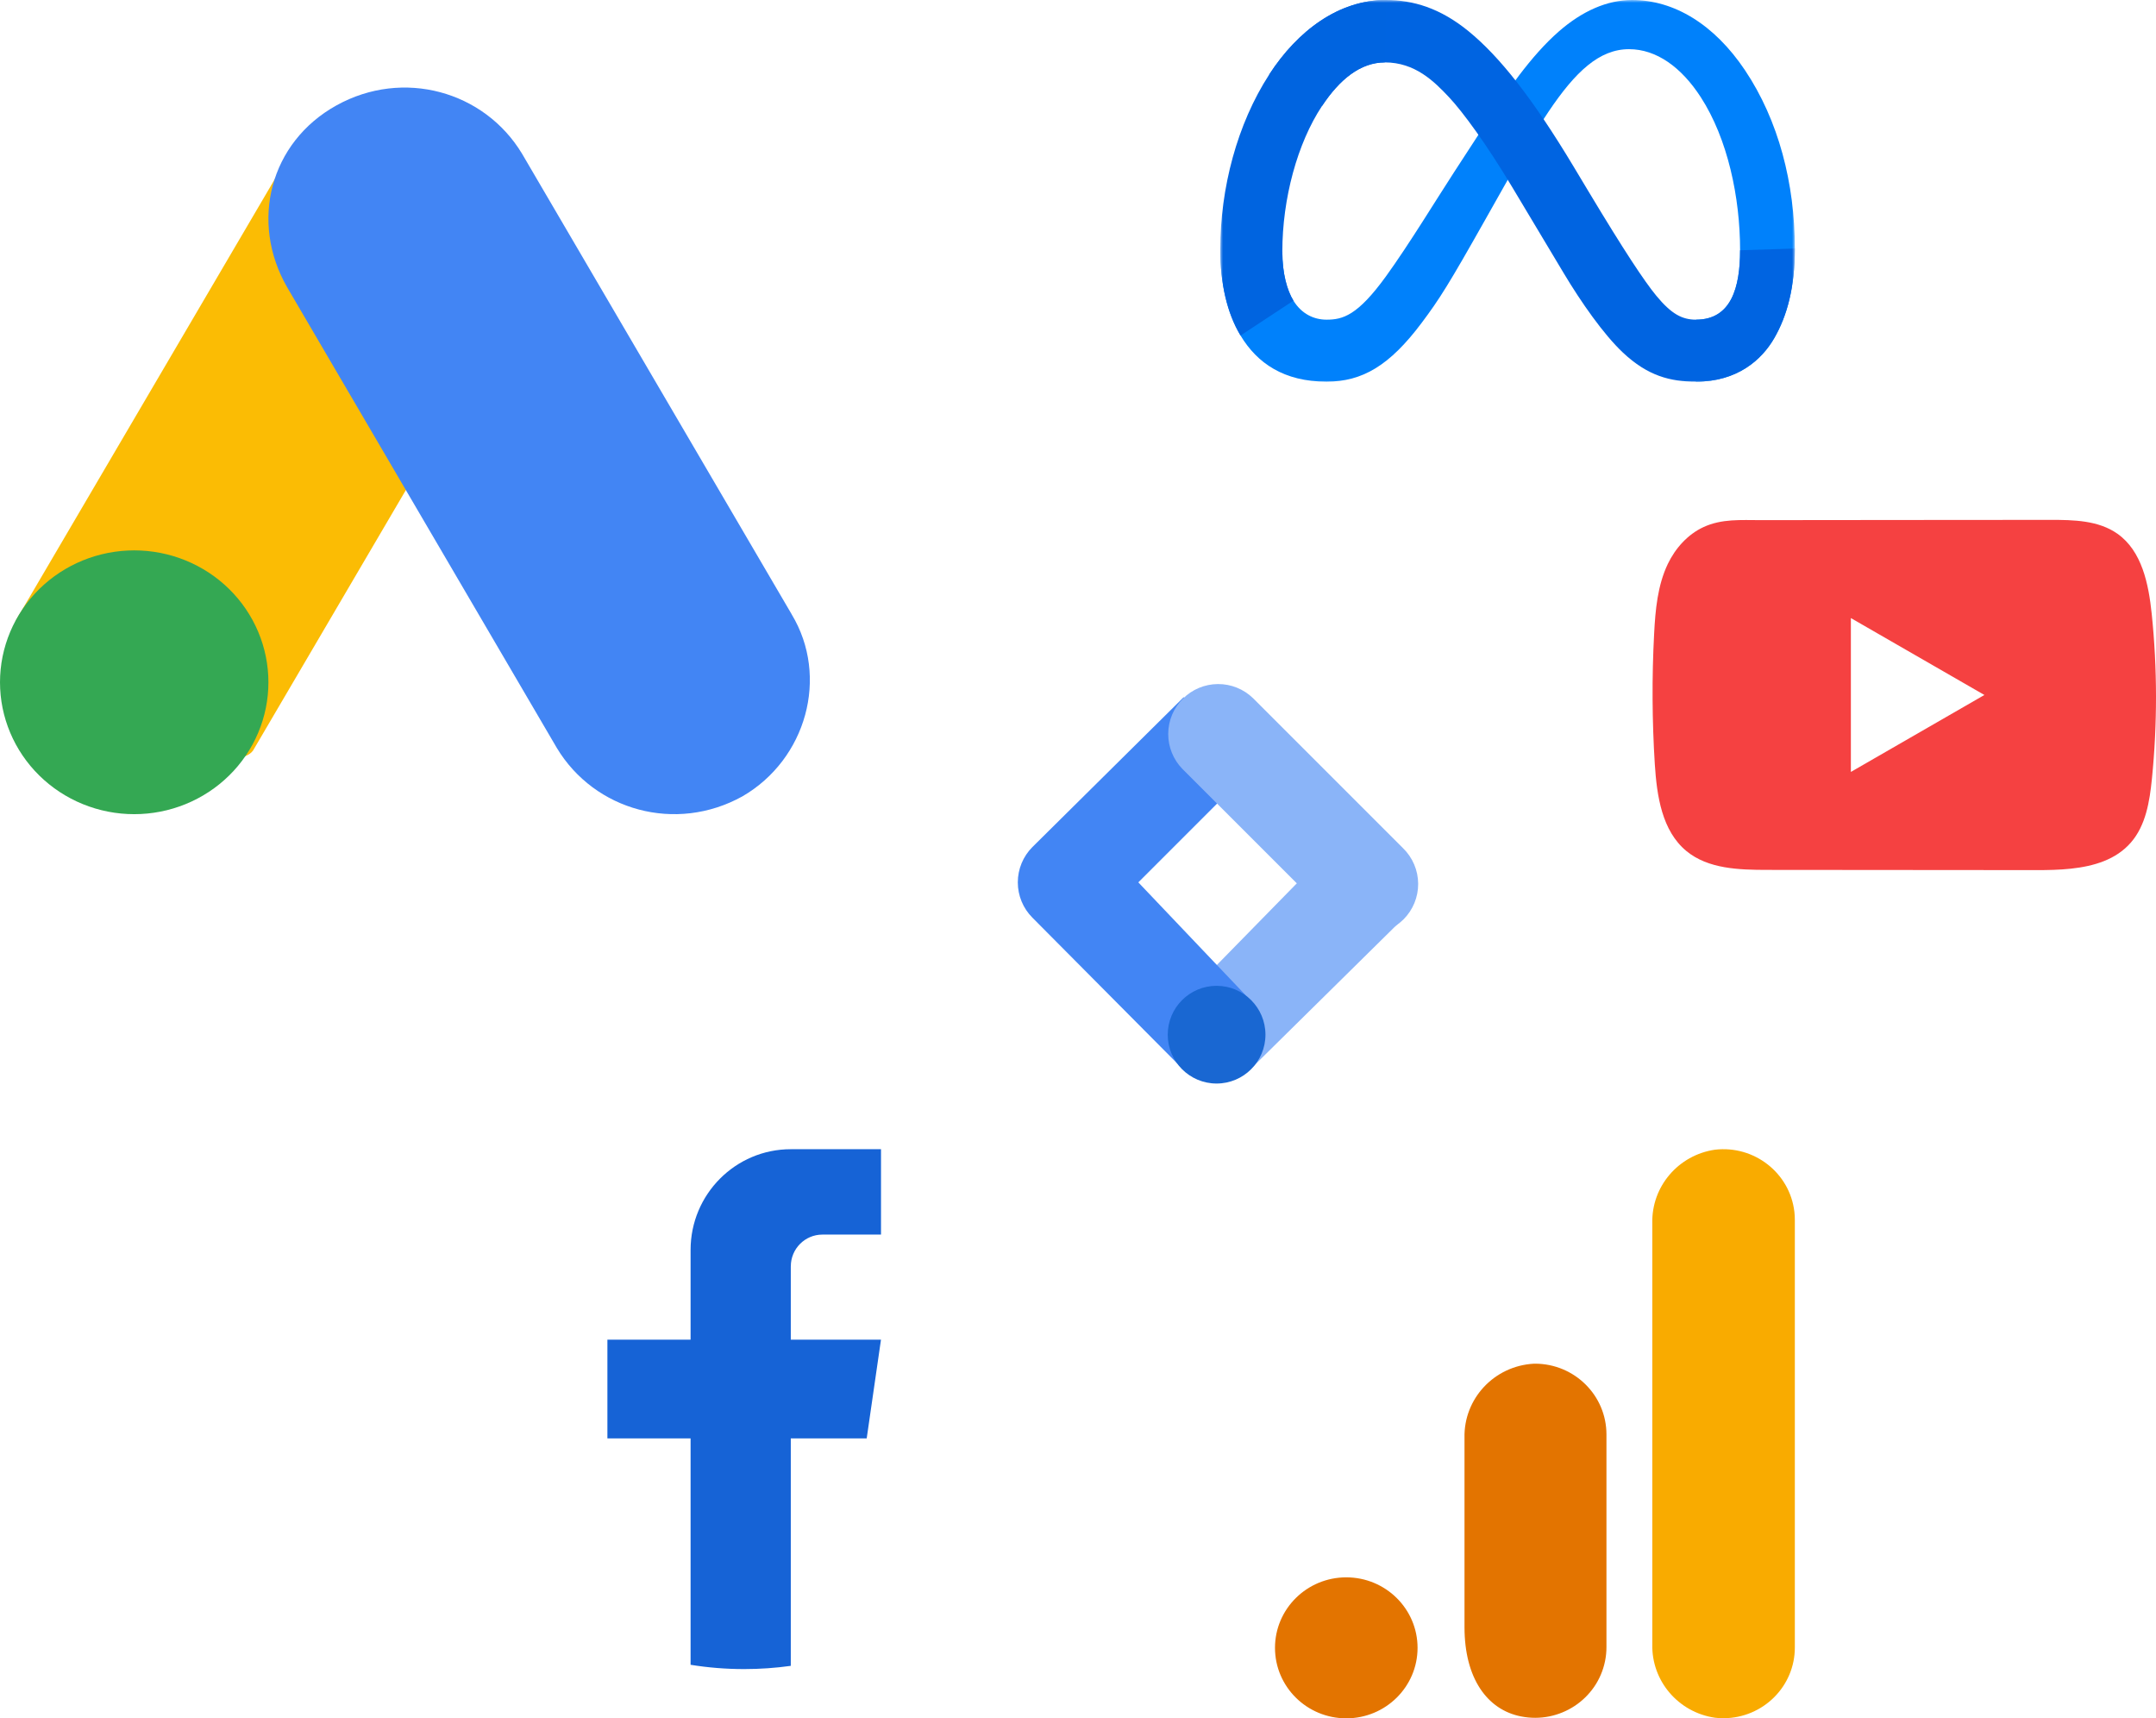
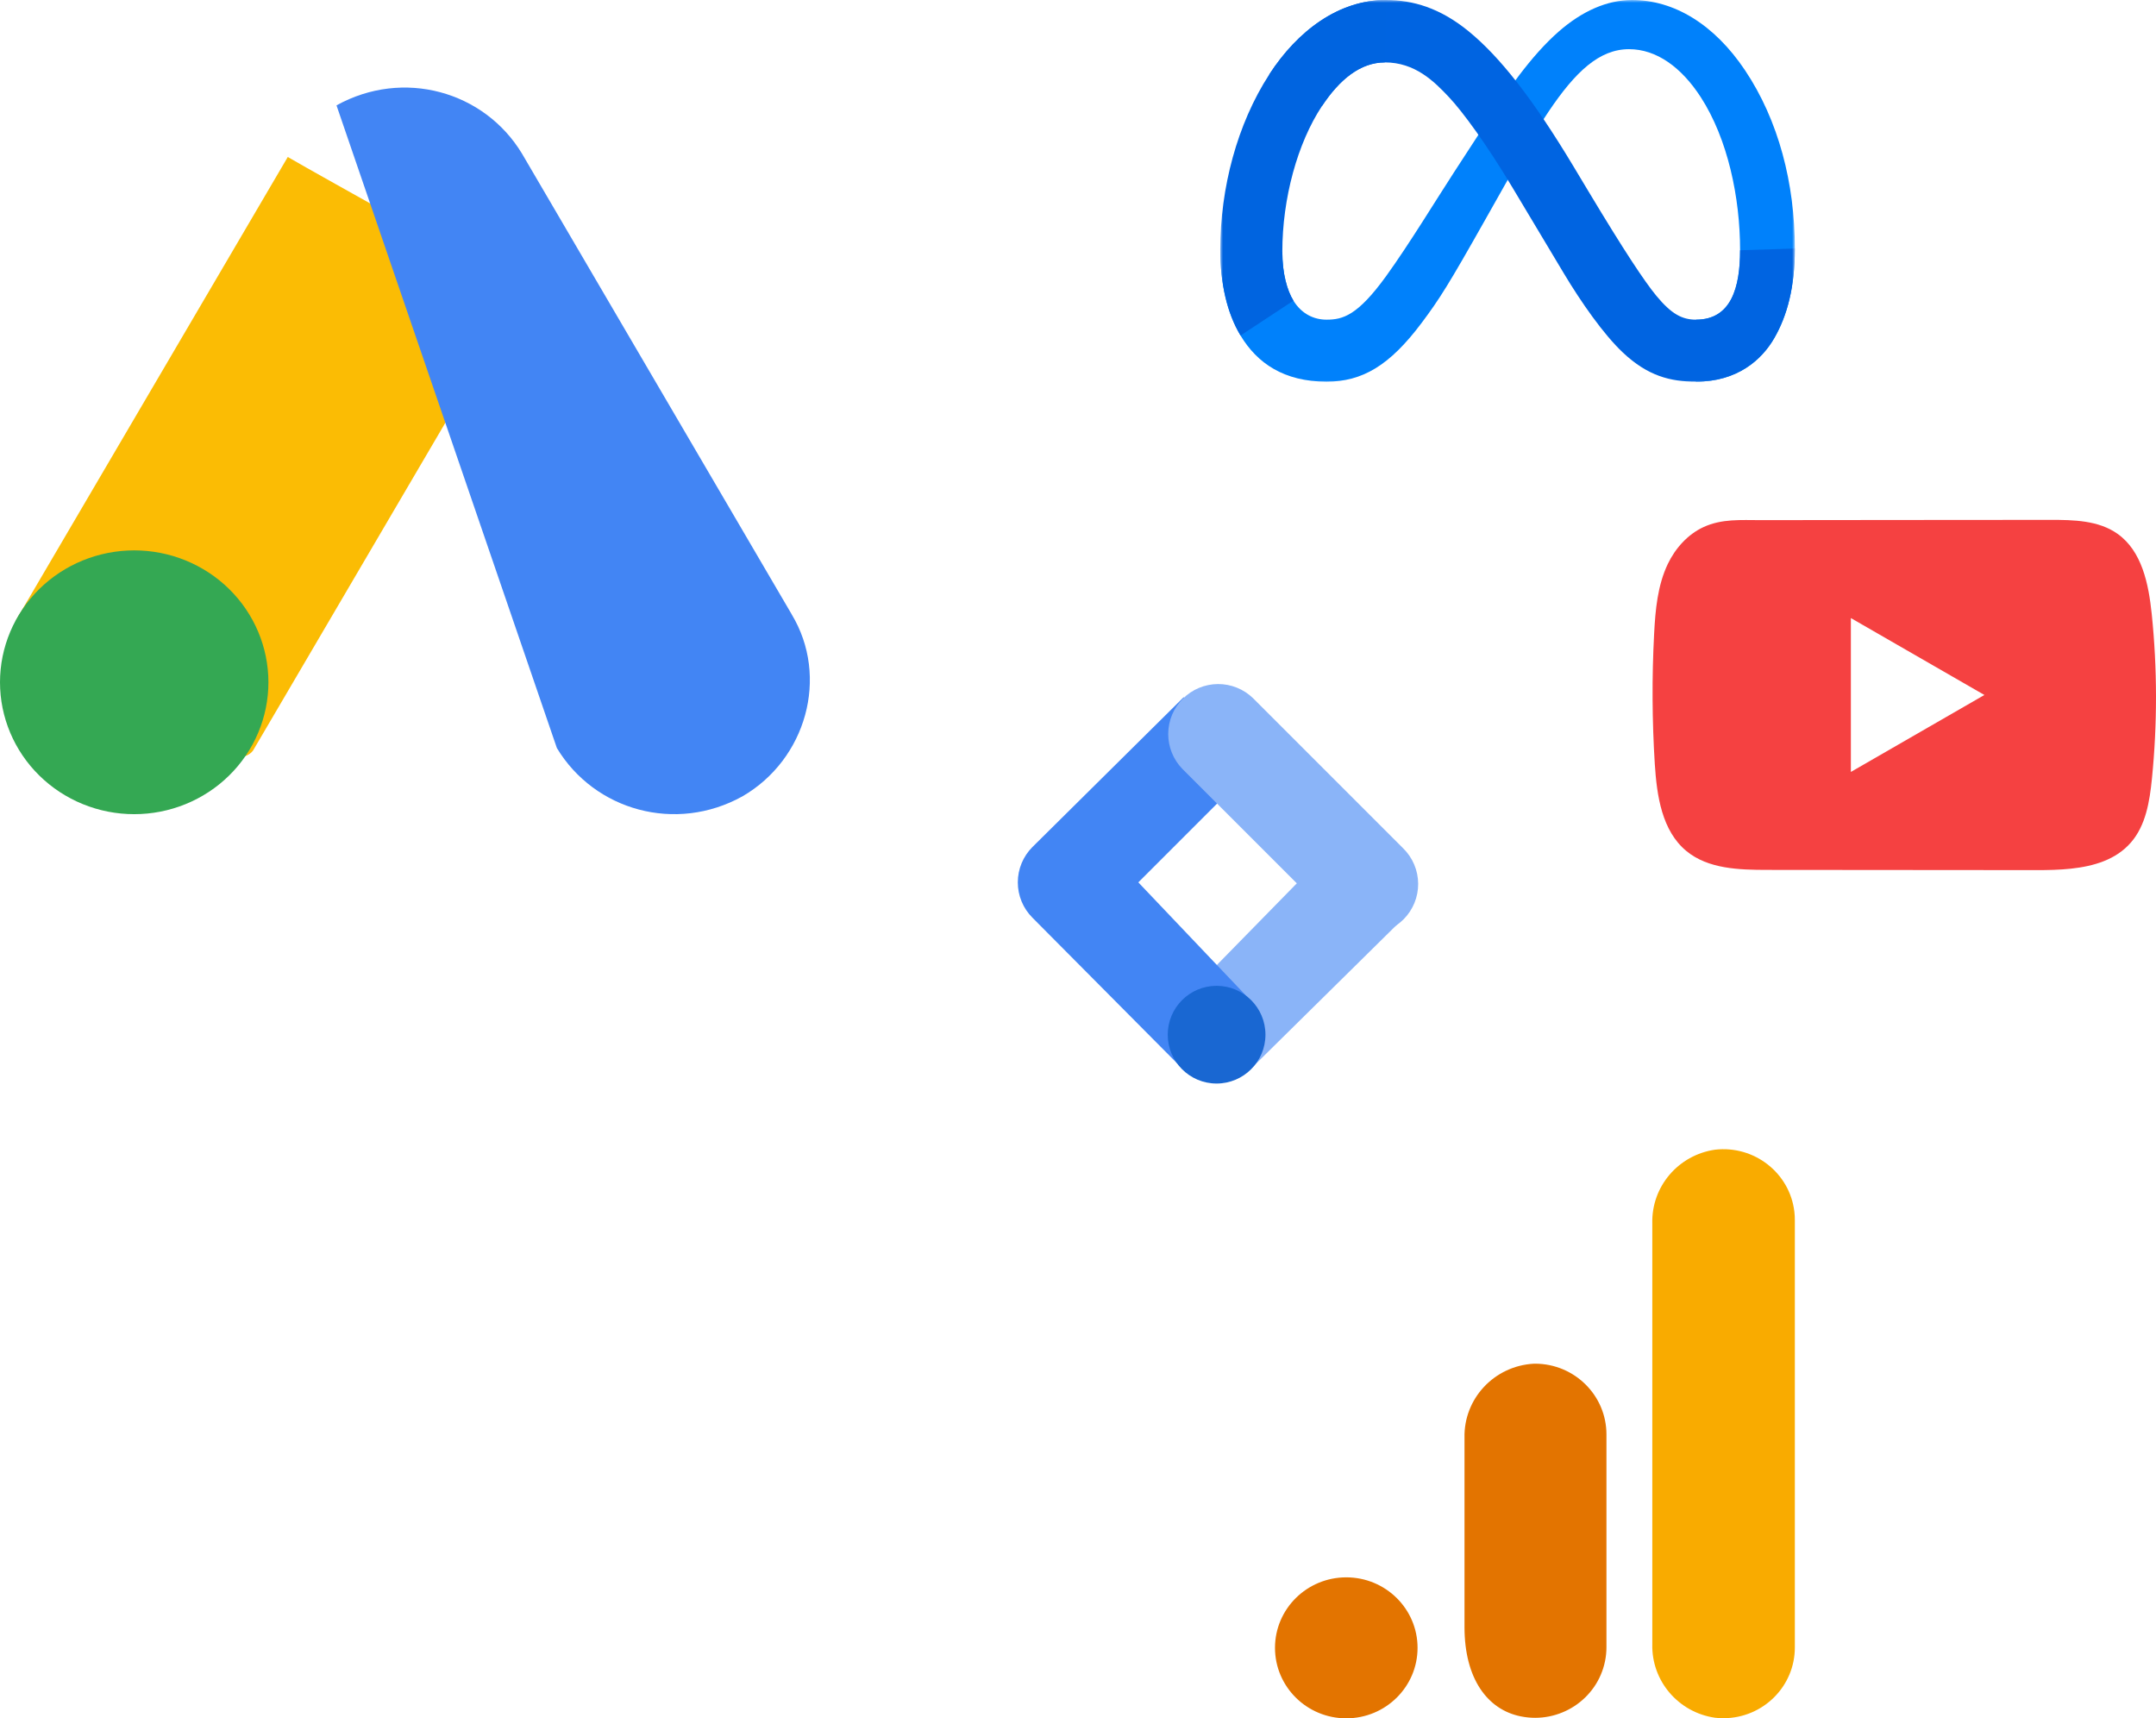
<svg xmlns="http://www.w3.org/2000/svg" width="394" height="314" viewBox="0 0 394 314" fill="none">
  <path d="M3.251 112.778L52.59 28.686C58.86 32.359 90.463 49.771 95.566 53.082L46.225 137.18C40.829 144.277 -3.586 123.547 3.251 112.775V112.781V112.778Z" fill="#FBBC04" />
-   <path d="M144.68 112.26L95.405 28.096C88.517 16.655 73.68 12.498 61.493 19.254C49.308 26.01 45.597 40.564 52.486 52.513L101.765 136.688C108.653 148.125 123.489 152.279 135.676 145.522C147.329 138.771 151.573 123.702 144.68 112.271V112.259V112.26Z" fill="#4285F4" />
+   <path d="M144.68 112.26L95.405 28.096C88.517 16.655 73.68 12.498 61.493 19.254L101.765 136.688C108.653 148.125 123.489 152.279 135.676 145.522C147.329 138.771 151.573 123.702 144.68 112.271V112.259V112.26Z" fill="#4285F4" />
  <path d="M49.051 124.674C49.051 125.069 49.041 125.463 49.022 125.857C49.002 126.251 48.973 126.644 48.933 127.037C48.894 127.429 48.845 127.821 48.786 128.211C48.727 128.601 48.658 128.99 48.58 129.377C48.502 129.763 48.414 130.148 48.316 130.531C48.219 130.914 48.112 131.293 47.995 131.671C47.879 132.048 47.753 132.423 47.618 132.794C47.483 133.165 47.338 133.534 47.184 133.898C47.031 134.263 46.868 134.623 46.697 134.979C46.525 135.336 46.344 135.688 46.155 136.036C45.966 136.384 45.769 136.727 45.562 137.066C45.356 137.404 45.141 137.737 44.918 138.065C44.695 138.393 44.464 138.715 44.225 139.032C43.986 139.349 43.739 139.66 43.484 139.965C43.23 140.27 42.968 140.568 42.698 140.861C42.429 141.153 42.152 141.439 41.868 141.717C41.584 141.996 41.294 142.268 40.996 142.533C40.699 142.798 40.395 143.056 40.085 143.306C39.775 143.556 39.458 143.799 39.136 144.034C38.813 144.269 38.485 144.496 38.151 144.715C37.818 144.934 37.479 145.145 37.134 145.348C36.79 145.551 36.441 145.745 36.087 145.931C35.733 146.117 35.375 146.294 35.012 146.463C34.649 146.632 34.282 146.791 33.911 146.942C33.541 147.093 33.166 147.235 32.788 147.368C32.41 147.501 32.029 147.625 31.645 147.739C31.261 147.854 30.874 147.959 30.485 148.055C30.095 148.15 29.704 148.237 29.31 148.314C28.917 148.391 28.522 148.458 28.124 148.516C27.727 148.574 27.329 148.622 26.93 148.661C26.53 148.7 26.13 148.728 25.729 148.748C25.328 148.767 24.927 148.777 24.526 148.777C24.124 148.777 23.723 148.767 23.322 148.748C22.921 148.728 22.521 148.7 22.122 148.661C21.723 148.622 21.324 148.574 20.927 148.516C20.53 148.458 20.134 148.391 19.741 148.314C19.347 148.237 18.956 148.15 18.566 148.055C18.177 147.959 17.791 147.854 17.406 147.739C17.022 147.625 16.641 147.501 16.263 147.368C15.885 147.235 15.511 147.093 15.14 146.942C14.769 146.791 14.402 146.632 14.039 146.463C13.677 146.294 13.318 146.117 12.964 145.931C12.61 145.745 12.261 145.551 11.917 145.348C11.573 145.145 11.234 144.934 10.9 144.715C10.566 144.496 10.238 144.269 9.916 144.034C9.593 143.799 9.277 143.556 8.967 143.306C8.657 143.056 8.353 142.798 8.055 142.533C7.758 142.268 7.467 141.996 7.183 141.717C6.899 141.439 6.623 141.153 6.353 140.861C6.084 140.568 5.821 140.27 5.567 139.965C5.313 139.66 5.066 139.349 4.826 139.032C4.587 138.715 4.356 138.393 4.133 138.065C3.91 137.737 3.695 137.404 3.489 137.066C3.283 136.727 3.085 136.384 2.896 136.036C2.707 135.688 2.526 135.336 2.355 134.979C2.183 134.623 2.02 134.263 1.867 133.898C1.713 133.534 1.569 133.165 1.434 132.794C1.298 132.423 1.173 132.048 1.056 131.671C0.939 131.293 0.832 130.914 0.735 130.531C0.637 130.148 0.549 129.763 0.471 129.377C0.393 128.99 0.324 128.601 0.265 128.211C0.206 127.821 0.157 127.429 0.118 127.037C0.079 126.644 0.049 126.251 0.03 125.857C0.01 125.463 0 125.069 0 124.674C0 124.28 0.01 123.886 0.03 123.491C0.049 123.098 0.079 122.704 0.118 122.312C0.157 121.919 0.206 121.528 0.265 121.138C0.324 120.747 0.393 120.359 0.471 119.972C0.549 119.585 0.637 119.201 0.735 118.818C0.832 118.435 0.939 118.055 1.056 117.678C1.173 117.3 1.298 116.926 1.434 116.555C1.569 116.183 1.713 115.815 1.867 115.451C2.02 115.086 2.183 114.726 2.355 114.369C2.526 114.012 2.707 113.66 2.896 113.312C3.085 112.964 3.283 112.621 3.489 112.283C3.695 111.945 3.91 111.612 4.133 111.283C4.356 110.956 4.587 110.633 4.826 110.316C5.066 109.999 5.313 109.689 5.567 109.384C5.821 109.079 6.084 108.78 6.353 108.488C6.623 108.196 6.899 107.91 7.183 107.631C7.467 107.352 7.758 107.081 8.055 106.815C8.353 106.551 8.657 106.293 8.967 106.043C9.277 105.793 9.593 105.55 9.916 105.315C10.238 105.08 10.566 104.853 10.9 104.634C11.234 104.415 11.573 104.203 11.917 104.001C12.261 103.798 12.61 103.603 12.964 103.418C13.318 103.232 13.677 103.054 14.039 102.886C14.402 102.717 14.769 102.557 15.14 102.406C15.511 102.255 15.885 102.113 16.263 101.98C16.641 101.847 17.022 101.724 17.406 101.609C17.791 101.495 18.177 101.39 18.566 101.294C18.956 101.198 19.347 101.112 19.741 101.035C20.134 100.958 20.53 100.89 20.927 100.833C21.324 100.775 21.723 100.727 22.122 100.687C22.521 100.649 22.921 100.62 23.322 100.601C23.723 100.581 24.124 100.571 24.526 100.571C24.927 100.571 25.328 100.581 25.729 100.601C26.13 100.62 26.53 100.649 26.93 100.687C27.329 100.727 27.727 100.775 28.124 100.833C28.522 100.89 28.917 100.958 29.31 101.035C29.704 101.112 30.095 101.198 30.485 101.294C30.874 101.39 31.261 101.495 31.645 101.609C32.029 101.724 32.41 101.847 32.788 101.98C33.166 102.113 33.541 102.255 33.911 102.406C34.282 102.557 34.649 102.717 35.012 102.886C35.375 103.054 35.733 103.232 36.087 103.418C36.441 103.603 36.79 103.798 37.134 104.001C37.479 104.203 37.818 104.415 38.151 104.634C38.485 104.853 38.813 105.08 39.136 105.315C39.458 105.55 39.775 105.793 40.085 106.043C40.395 106.293 40.699 106.551 40.996 106.815C41.294 107.081 41.584 107.352 41.868 107.631C42.152 107.91 42.429 108.196 42.698 108.488C42.968 108.78 43.23 109.079 43.484 109.384C43.739 109.689 43.986 109.999 44.225 110.316C44.464 110.633 44.695 110.956 44.918 111.283C45.141 111.612 45.356 111.945 45.562 112.283C45.769 112.621 45.966 112.964 46.155 113.312C46.344 113.66 46.525 114.012 46.697 114.369C46.868 114.726 47.031 115.086 47.184 115.451C47.338 115.815 47.483 116.183 47.618 116.555C47.753 116.926 47.879 117.3 47.995 117.678C48.112 118.055 48.219 118.435 48.316 118.818C48.414 119.201 48.502 119.585 48.58 119.972C48.658 120.359 48.727 120.747 48.786 121.138C48.845 121.528 48.894 121.919 48.933 122.312C48.973 122.704 49.002 123.098 49.022 123.491C49.041 123.886 49.051 124.28 49.051 124.674Z" fill="#34A853" />
  <path d="M328 300.986C328.039 308.126 322.215 313.94 314.999 313.979C314.463 313.983 313.922 313.953 313.39 313.889C306.693 312.909 301.787 307.146 301.952 300.455V223.523C301.792 216.823 306.71 211.06 313.412 210.089C320.58 209.259 327.074 214.333 327.913 221.422C327.974 221.944 328.004 222.466 328 222.992V300.986Z" fill="#F9AB00" />
  <path d="M246.026 288.236C253.221 288.236 259.053 294.003 259.053 301.118C259.053 308.233 253.221 314 246.026 314C238.832 314 233 308.233 233 301.118C233 294.003 238.832 288.236 246.026 288.236ZM280.299 249.197C273.07 249.59 267.463 255.584 267.632 262.742V297.34C267.632 306.731 271.811 312.43 277.932 313.645C284.997 315.061 291.88 310.547 293.312 303.561C293.489 302.705 293.576 301.837 293.572 300.964V262.143C293.585 255.002 287.744 249.205 280.524 249.192C280.45 249.192 280.372 249.192 280.299 249.197Z" fill="#E37400" />
  <path d="M393.216 112.157C392.651 106.715 391.435 100.699 386.96 97.537C383.493 95.086 378.937 94.995 374.684 95C365.692 95 356.696 95.015 347.705 95.02C339.057 95.03 330.408 95.035 321.76 95.046C318.148 95.046 314.636 94.769 311.281 96.329C308.4 97.668 306.144 100.216 304.787 103.05C302.905 106.992 302.511 111.457 302.284 115.817C301.866 123.755 301.911 131.714 302.41 139.648C302.779 145.438 303.712 151.836 308.198 155.526C312.174 158.793 317.784 158.955 322.941 158.96C339.309 158.975 355.682 158.989 372.055 159C374.153 159.005 376.344 158.965 378.482 158.733C382.691 158.28 386.702 157.077 389.407 153.965C392.136 150.829 392.837 146.465 393.252 142.331C394.26 132.303 394.251 122.18 393.216 112.157ZM338.239 141.058V112.942L362.64 126.997L338.239 141.058Z" fill="#F54141" />
-   <path d="M144.513 231.406V244.8H160.996L158.386 262.842H144.513V304.41C141.732 304.798 138.886 305 135.998 305C132.664 305 129.389 304.733 126.201 304.216V262.842H111V244.8H126.201V228.412C126.201 218.246 134.399 210 144.518 210V210.009C144.547 210.009 144.573 210 144.603 210H161V225.604H150.286C147.102 225.604 144.518 228.201 144.518 231.402L144.513 231.406Z" fill="#1663D6" />
  <mask id="mask0_106_163" style="mask-type:luminance" maskUnits="userSpaceOnUse" x="223" y="0" width="105" height="71">
    <path d="M328 0H223V70.137H328V0Z" fill="white" />
  </mask>
  <g mask="url(#mask0_106_163)">
    <path d="M234.341 45.993C234.341 50.003 235.221 53.081 236.372 54.943C237.88 57.382 240.129 58.415 242.422 58.415C245.379 58.415 248.085 57.681 253.299 50.47C257.477 44.69 262.399 36.576 265.71 31.49L271.319 22.872C275.215 16.888 279.725 10.235 284.895 5.725C289.116 2.045 293.669 0 298.251 0C305.945 0 313.273 4.458 318.882 12.82C325.02 21.978 328 33.513 328 45.416C328 52.493 326.605 57.692 324.232 61.8C321.939 65.773 317.469 69.742 309.951 69.742V58.415C316.388 58.415 317.995 52.5 317.995 45.73C317.995 36.084 315.746 25.377 310.791 17.728C307.274 12.301 302.718 8.986 297.704 8.986C292.282 8.986 287.918 13.075 283.014 20.368C280.407 24.242 277.731 28.963 274.726 34.29L271.418 40.151C264.772 51.934 263.089 54.618 259.766 59.047C253.942 66.803 248.969 69.742 242.422 69.742C234.655 69.742 229.744 66.379 226.702 61.311C224.219 57.181 223 51.763 223 45.588L234.341 45.993Z" fill="#0081FB" />
    <path d="M231.942 13.62C237.142 5.605 244.646 0 253.252 0C258.236 0 263.191 1.475 268.365 5.7C274.025 10.319 280.057 17.925 287.582 30.46L290.281 34.958C296.795 45.811 300.501 51.393 302.67 54.027C305.46 57.407 307.413 58.415 309.951 58.415C316.388 58.415 317.995 52.5 317.995 45.73L328 45.416C328 52.493 326.605 57.692 324.232 61.8C321.939 65.773 317.469 69.742 309.951 69.742C305.277 69.742 301.137 68.727 296.558 64.407C293.038 61.092 288.923 55.202 285.757 49.907L276.34 34.177C271.615 26.283 267.28 20.397 264.772 17.731C262.074 14.865 258.605 11.403 253.07 11.403C248.59 11.403 244.785 14.547 241.6 19.356L231.942 13.62Z" fill="url(#paint0_linear_106_163)" />
    <path d="M253.069 11.403C248.589 11.403 244.784 14.547 241.6 19.356C237.098 26.151 234.341 36.273 234.341 45.993C234.341 50.003 235.221 53.081 236.372 54.943L226.702 61.311C224.219 57.181 223 51.763 223 45.588C223 34.36 226.082 22.657 231.942 13.62C237.142 5.605 244.646 0 253.252 0L253.069 11.403Z" fill="url(#paint1_linear_106_163)" />
  </g>
  <path d="M228.893 195.006L216.207 182.636L243.451 154.815L256.586 167.687L228.893 195.006Z" fill="#8AB4F8" />
  <path d="M228.948 140.314L216.308 127.408L188.669 154.785C186.96 156.498 186 158.819 186 161.238C186 163.658 186.96 165.979 188.669 167.691L215.892 195.093L228.765 183.051L208.024 161.238L228.948 140.314Z" fill="#4285F4" />
  <path d="M256.403 154.997L228.997 127.591C227.276 125.915 224.965 124.984 222.563 125C220.161 125.016 217.862 125.977 216.163 127.676C214.465 129.374 213.503 131.673 213.488 134.075C213.472 136.477 214.403 138.789 216.079 140.509L243.485 167.916C244.329 168.782 245.337 169.473 246.45 169.947C247.563 170.421 248.759 170.669 249.969 170.677C251.179 170.685 252.378 170.452 253.497 169.993C254.616 169.534 255.633 168.857 256.489 168.001C257.344 167.146 258.021 166.129 258.48 165.01C258.94 163.891 259.172 162.691 259.164 161.481C259.156 160.272 258.908 159.076 258.434 157.962C257.96 156.849 257.27 155.841 256.403 154.997Z" fill="#8AB4F8" />
  <path d="M222.328 198C227.258 198 231.256 194.003 231.256 189.072C231.256 184.142 227.258 180.144 222.328 180.144C217.397 180.144 213.4 184.142 213.4 189.072C213.4 194.003 217.397 198 222.328 198Z" fill="#1967D2" />
  <defs>
    <linearGradient id="paint0_linear_106_163" x1="1565.04" y1="3900.96" x2="8786.22" y2="4265.68" gradientUnits="userSpaceOnUse">
      <stop stop-color="#0064E1" />
      <stop offset="0.4" stop-color="#0064E1" />
      <stop offset="0.83" stop-color="#0073EE" />
      <stop offset="1" stop-color="#0082FB" />
    </linearGradient>
    <linearGradient id="paint1_linear_106_163" x1="1866.13" y1="5075.45" x2="1866.13" y2="2409.95" gradientUnits="userSpaceOnUse">
      <stop stop-color="#0082FB" />
      <stop offset="1" stop-color="#0064E0" />
    </linearGradient>
  </defs>
</svg>